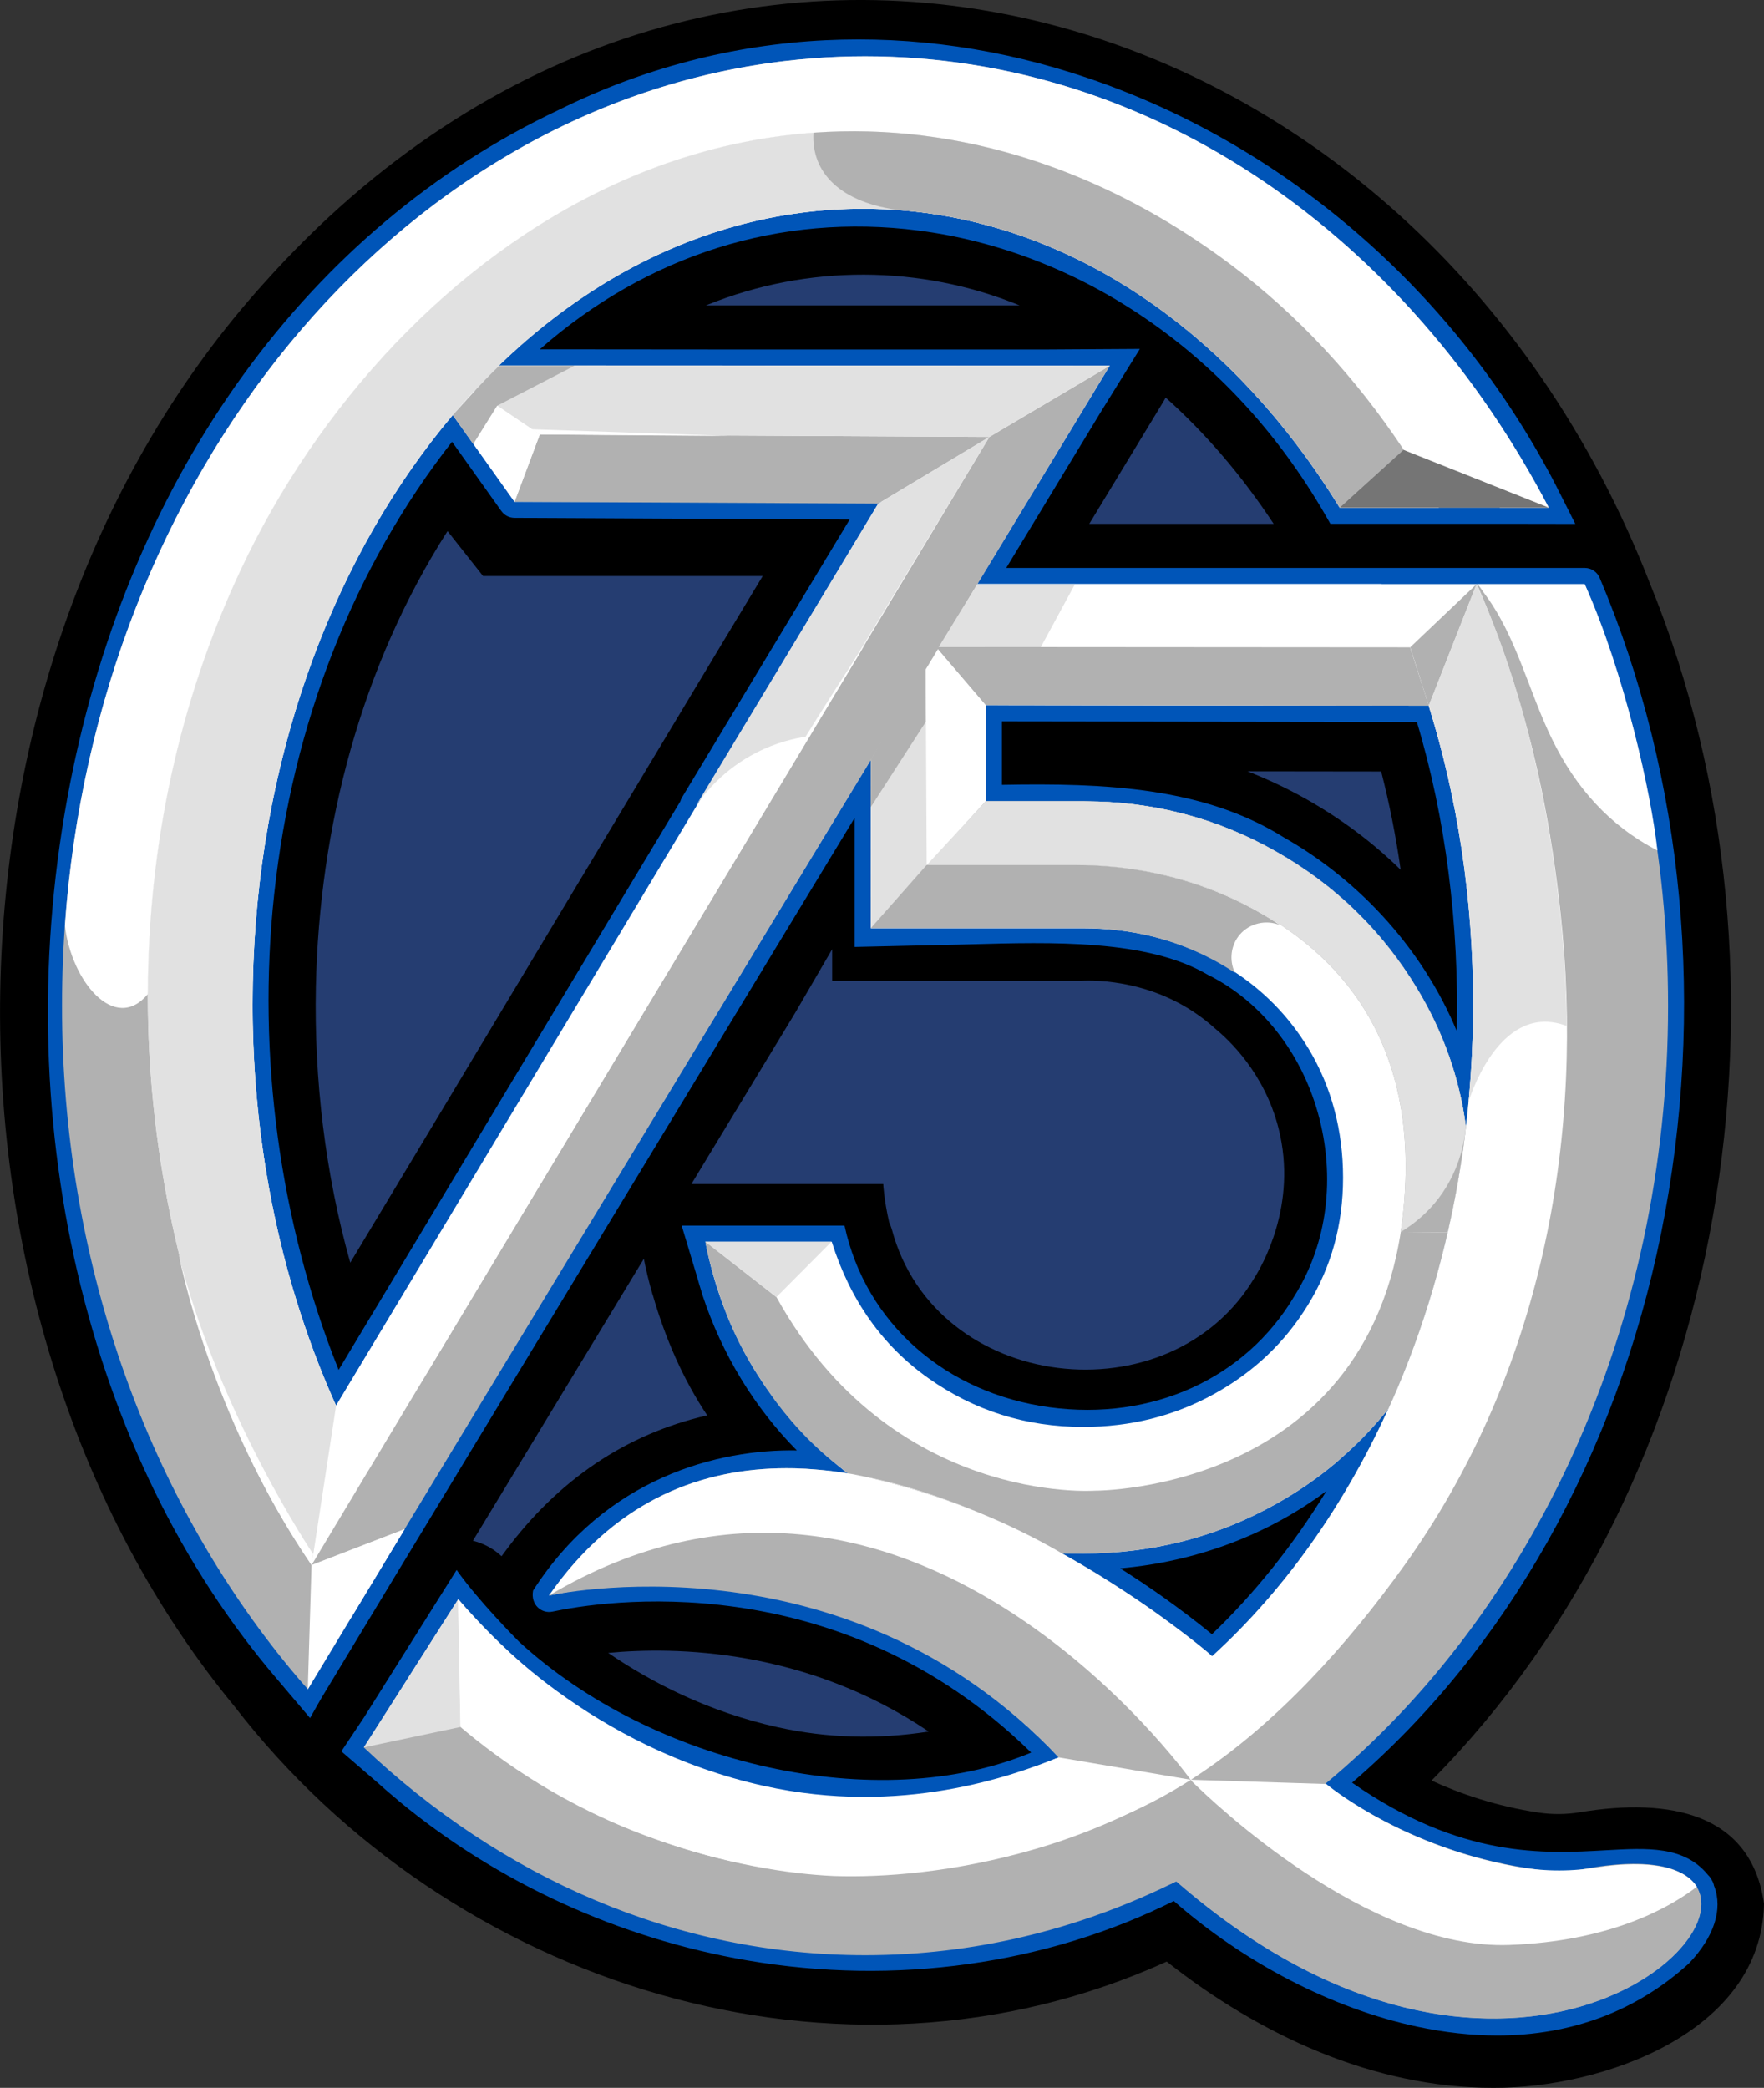
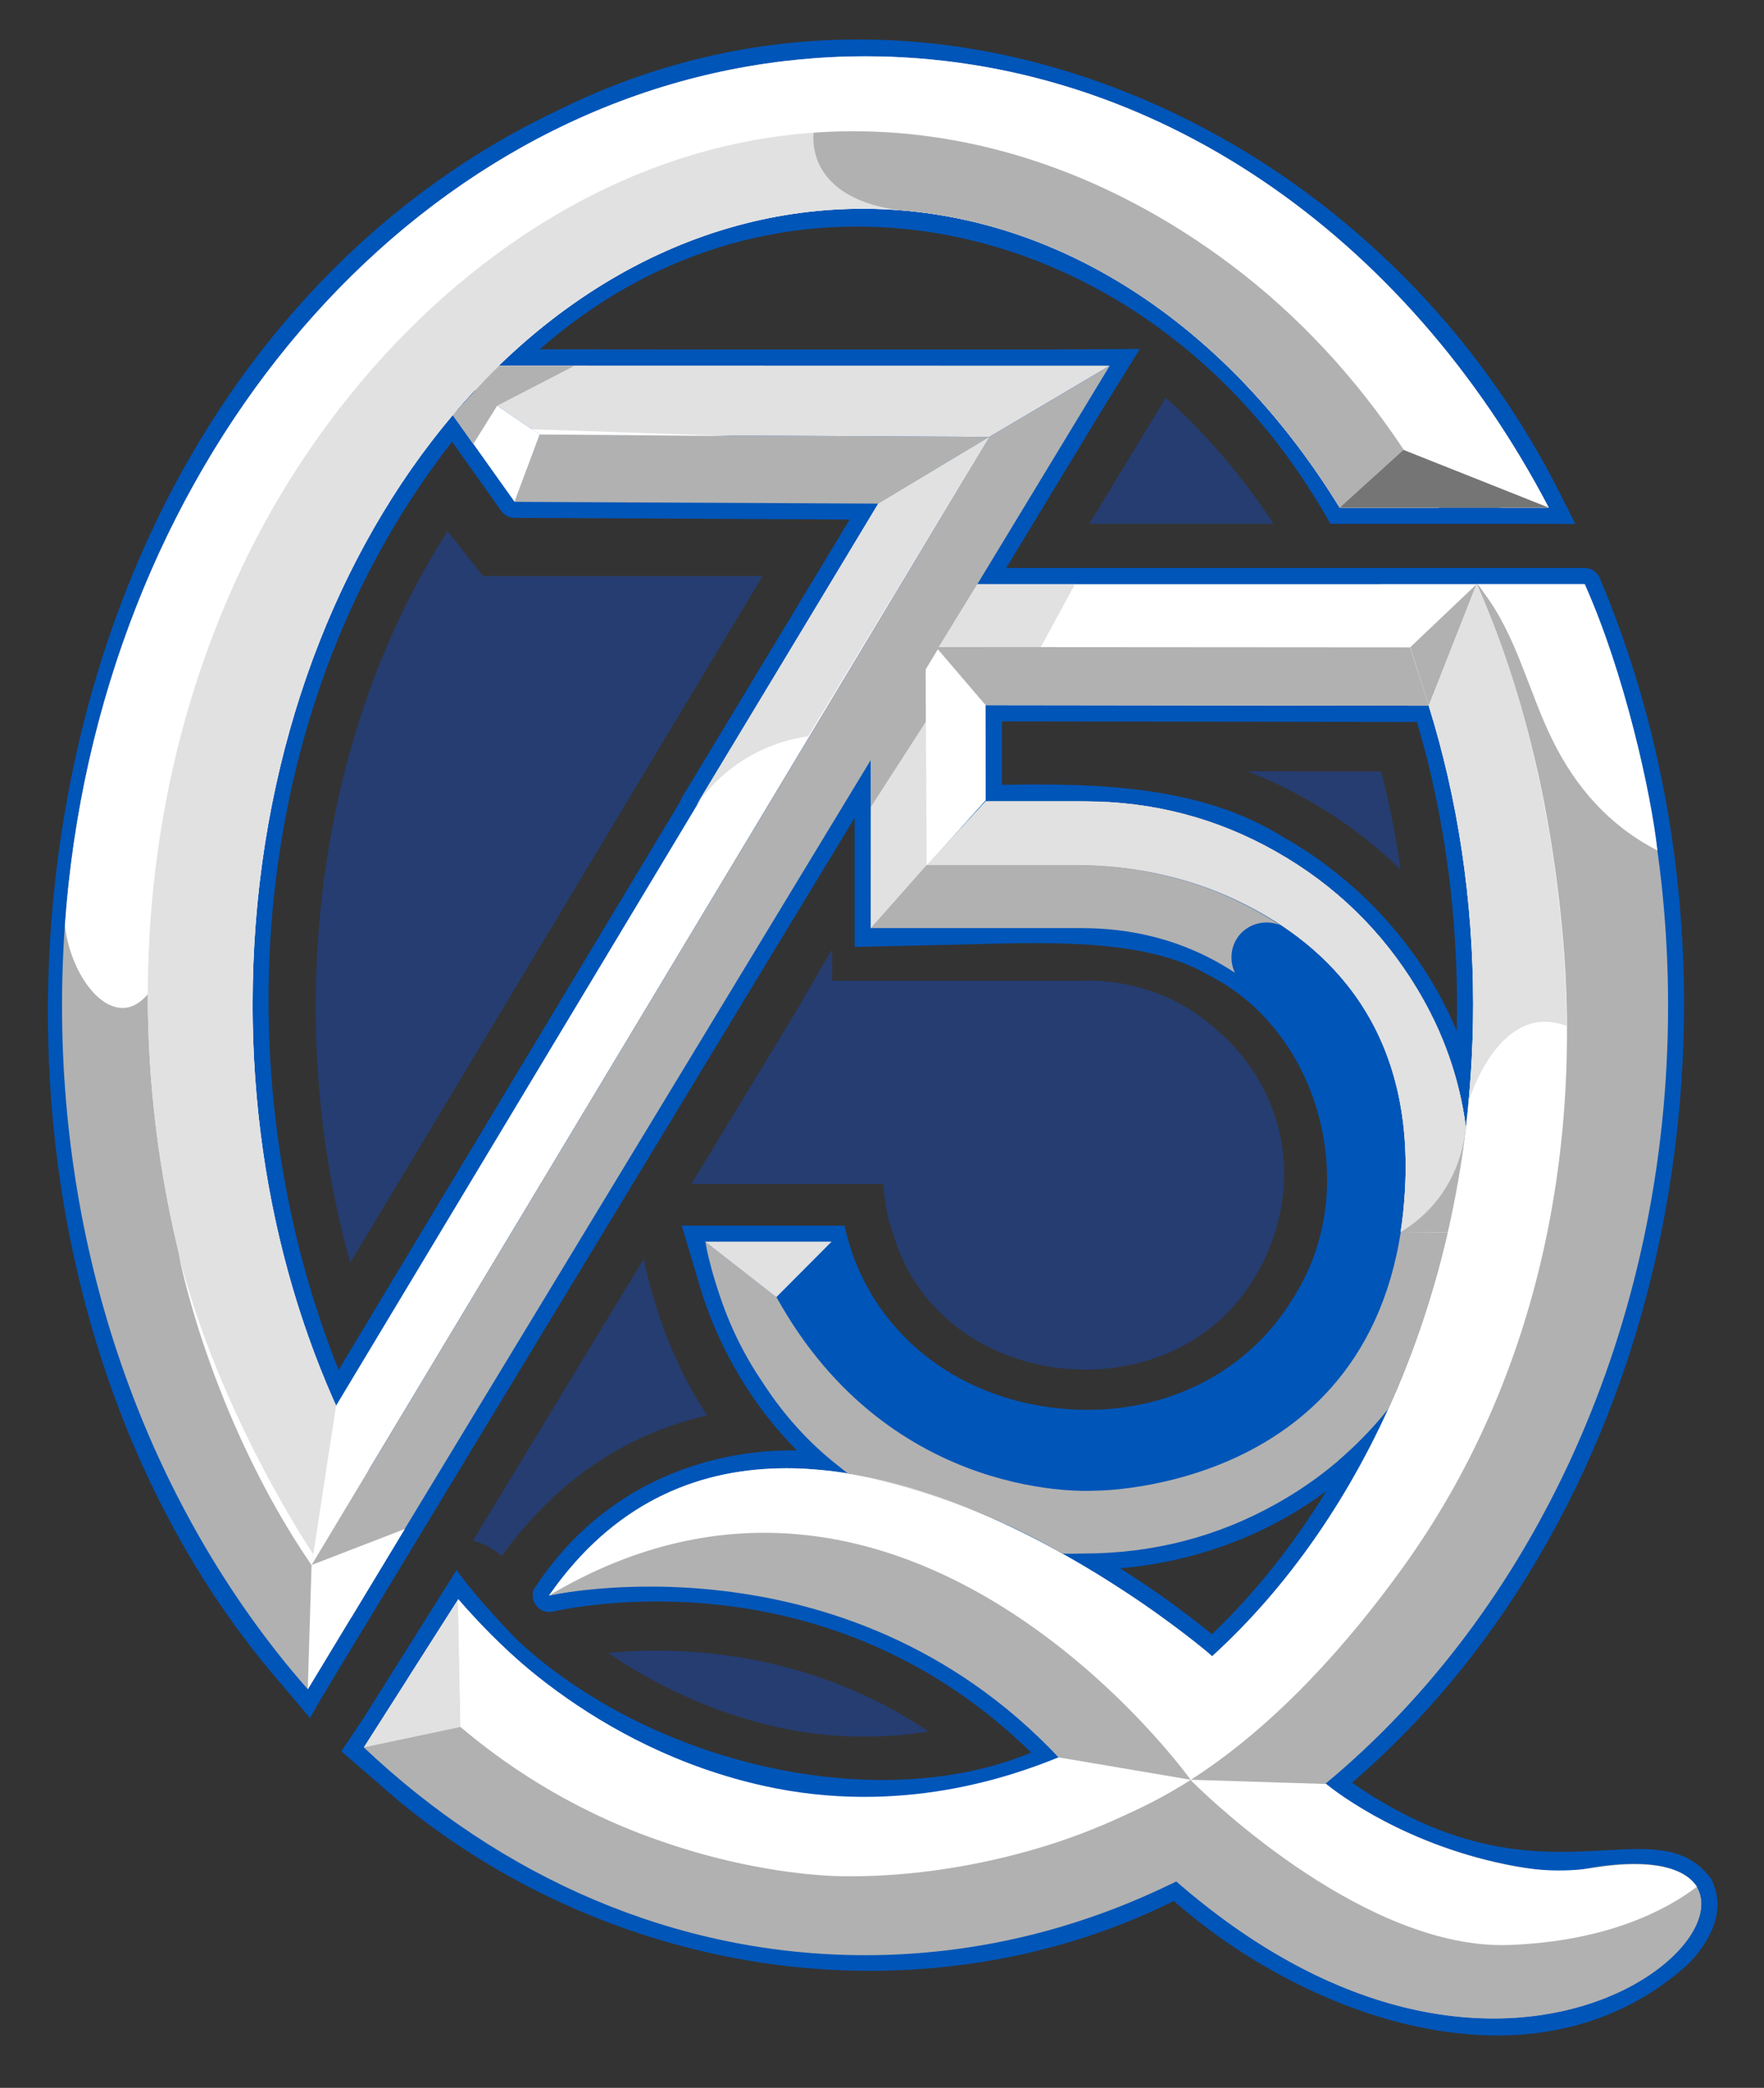
<svg xmlns="http://www.w3.org/2000/svg" id="Layer_1" data-name="Layer 1" viewBox="0 0 215.56 255.12">
  <rect x="0" y="0" width="215.56" height="255.12" fill="#333333" stroke="none" />
  <defs>
    <style>
      .cls-1 {
        fill: #757575;
      }

      .cls-2 {
        fill: #b1b1b1;
      }

      .cls-3 {
        fill: #fff;
      }

      .cls-4 {
        fill: #e1e1e1;
      }

      .cls-5 {
        fill: #253d71;
      }

      .cls-6 {
        fill: #0055b8;
      }
    </style>
  </defs>
-   <path d="M215.56,232.62c-1.55-11.04-11.46-13.01-22.55-11.17-1.64.27-3.31.28-4.95.04-5.26-.78-9.72-2.35-13.13-3.92,36.37-36.69,46.35-98.08,26.72-146.2C173.17-1.86,86.92-26.54,32.32,34.53c-42.12,46.56-42.78,126.54-3.64,174.01,26.35,34.11,74.08,49.25,113.89,31.15,11.34,8.95,25.26,15.44,39.9,15.43,13.35.06,32.81-6.78,33.09-22.5Z" />
  <path class="cls-6" d="M209.46,230.47c-.04-.25-.13-.49-.27-.72l-.03-.06c-.05-.08-.1-.16-.15-.24-.09-.13-.19-.25-.3-.35-2.91-3.56-7.38-3.3-12.52-3.01-7.51.43-17.66,1-30.97-8.26,18.88-16.23,32.25-39.96,37.76-67.1,5.52-27.23,2.86-55.68-7.5-80.12-.31-.73-1.03-1.21-1.82-1.21h-70.7s11.6-19.13,11.6-19.13l4.73-7.63-11.52.07h0c-3.42,0-8.32,0-15.35,0-16.26,0-37.1,0-46.46-.02,13.13-11.55,29.39-16.69,46.28-14.52,9.74,1.25,19.36,4.98,27.83,10.81,9.18,6.31,16.75,14.73,22.5,25.03h23.98s5.95.01,5.95.01c0,0-1.46-2.94-2.5-4.96-.05-.09-.09-.18-.14-.27-.23-.44-.43-.82-.58-1.1-.01-.02-.03-.04-.04-.06-12.21-22.61-32.52-40.02-56.27-48.08-10.58-3.59-21.37-5.15-32.09-4.63-11.34.55-22.32,3.42-32.6,8.51C37.74,27.84,15.98,57.85,8.56,95.76c-7.91,40.44,1.8,82.03,25.36,109.49,0,0,0,0,0,0,1.32,1.56,2.65,3.12,3.97,4.68.55-.98,1.1-1.97,1.7-2.96,6.43-10.68,39.4-65.06,57.23-94.48,2.98-4.91,5.58-9.2,7.62-12.56v5.48c0,3.15,0,6.4,0,8.02,0,.01,0,.02,0,.03v2.25l9.22-.21c1.07-.02,2.17-.04,3.28-.07h.02c.5-.01,1-.03,1.5-.04,10.16-.28,21.67-.61,29.05,3.67.04.02.07.04.11.06,6.42,3.2,11.31,9.35,13.43,16.89,2.19,7.82,1.15,15.96-2.86,22.33,0,.02-.02.03-.03.05-5.95,10.06-17.41,15.26-29.9,13.57-12.75-1.73-22.5-10.3-25.06-22.2h-7.17s-12.73,0-12.73,0l1.9,6.32c.18.63.36,1.26.56,1.88l.09.31h0c2.35,7.15,6.33,13.71,11.52,18.96-9.54-.16-23.34,3.25-32.23,17.13-.32,1.75,1.05,2.85,2.37,2.57,5.72-1.23,34.81-5.99,58.5,17.22-18.68,7.78-46.2,1.51-62.59-13.55-.44-.44-5.06-5.12-7.62-8.76l-11.35,18.06h0s-2.74,4.1-2.74,4.1l4.25,3.67c.89.8,1.79,1.58,2.71,2.34l.11.1h0c12.03,9.94,26.88,16.76,42.55,19.44,18.07,3.09,36.52.51,52.11-7.26,8.62,7.57,19.38,13.14,29.72,15.35,3.38.72,6.65,1.08,9.8,1.08,9.05,0,17.03-2.98,23.43-8.81,3.07-3.22,4.16-6.6,3.09-9.42ZM83.35,97.43c-.1.16-.17.33-.22.5l-41.75,69.46c-7.2-17.97-9.99-38.44-7.88-58.08,2.25-20.94,9.75-40.01,21.74-55.33l5.97,8.39s.02.04.04.05c.37.54.98.86,1.63.86.19,0,30.16.15,40.77.2.06,0,.12,0,.18,0l-20.47,33.93ZM148.1,199.69c-3.93-3.21-7.81-5.9-11.21-8.05,9.28-.82,17.95-4.06,25.2-9.45-4.05,6.6-8.78,12.52-13.99,17.5ZM156.96,102.37c-9.8-6.17-21.89-6.71-34.53-6.47v-7.75s50.71.07,50.71.07c3.51,11.65,5.19,24.87,4.87,37.76-3.97-9.57-11.49-18.18-21.05-23.61Z" />
  <g>
    <path class="cls-5" d="M142.44,48.59c-.08.15-.16.29-.24.43l-9.09,14.99h22.53c-3.91-5.93-8.36-11.11-13.2-15.43Z" />
-     <path class="cls-5" d="M86.52,37.22l-.27.1h38.35c-12.13-4.98-25.94-5-38.08-.1Z" />
    <path class="cls-5" d="M59.03,70.39l-4.34-5.49c-10.57,16.51-15.68,36.17-16.09,55.68-.23,11.28,1.14,22.81,4.2,33.71,10.56-17.5,39.62-66.06,50.4-83.9h-34.16Z" />
    <path class="cls-5" d="M79.76,158.24h0c-.4-1.35-.86-3.22-1.08-4.43l-20.89,34.46c1.3.31,2.53.98,3.5,1.89.14-.2.28-.39.43-.58,6.48-8.76,14.79-14.36,24.7-16.63-2.98-4.47-5.15-9.49-6.65-14.72Z" />
    <path class="cls-5" d="M74.32,201.97c5.37,3.66,12.32,7.22,20.7,9.08,6.03,1.34,12.2,1.51,18.47.53-15.1-10.16-30.99-10.39-39.18-9.61Z" />
    <path class="cls-5" d="M168.78,94.27l-16.33-.02c2.49.97,4.93,2.13,7.3,3.47,4.22,2.39,8.04,5.26,11.41,8.56-.58-4.07-1.37-8.08-2.38-12.01Z" />
    <path class="cls-5" d="M153.29,156.14c-10.28,17.28-39,14.06-44.32-5.96-.09-.29-.2-.57-.32-.84,0,0,0,0,0,0-.62-2.69-.72-4.66-.72-4.66h-23.44l12.64-20.85,4.56-7.84v3.85h30.37c1.67-.07,9.67-.24,16.39,5.81,1.68,1.39,6.06,5.41,7.79,12.24,2.37,9.37-2.08,16.86-2.96,18.27Z" />
  </g>
  <g>
    <g>
      <path class="cls-2" d="M49.22,186.53c-11.43-17.07-18.36-39.41-18.36-63.85,0-53.66,33.38-97.17,74.57-97.17.78,0,1.56.01,2.34.05.29,0,.57.02.85.04.22.01.43.03.65.04.32.02.64.04.95.07,21.63,1.78,40.75,15.57,53.48,36.32h25.55C171.97,28.94,141.02,6.88,105.71,6.88c-2.12,0-4.22.08-6.3.24-1.21.09-2.41.21-3.61.35-.39.04-.77.1-1.16.15C45.66,14.11,7.58,63.25,7.58,122.9c0,31.03,10.31,59.22,27.1,80.04.54.67,1.09,1.34,1.65,1.99.34.41.69.81,1.04,1.2.08.1.17.2.25.29l5.3-8.77,6.53-10.81c-.08-.1-.15-.21-.22-.32Z" />
      <path class="cls-2" d="M207.87,232.32c-.01-.19-.04-.38-.08-.57,0-.06-.03-.13-.04-.18-.01-.08-.03-.15-.06-.21,0-.01,0-.02-.01-.03-.03-.07-.04-.14-.08-.22-.03-.07-.06-.14-.09-.2-.03-.06-.05-.11-.08-.17-.04-.08-.09-.16-.14-.24-1.61-2.57-6.59-3.78-15.78-1.7-16.81-1.06-27.95-9.59-29.37-10.73-.1-.08-.15-.13-.15-.13,25.3-20.98,41.85-55.72,41.85-95.04,0-18.46-3.65-35.91-10.14-51.41-.01-.04-.03-.08-.05-.11h-24.87s.04.08.06.13c2.23,4.66,4.15,9.58,5.75,14.73,3.51,11.25,5.43,23.56,5.43,36.45,0,6.01-.42,11.89-1.22,17.6-1.47,10.49-4.24,20.39-8.07,29.41-5.53,13.01-13.29,24.2-22.61,32.68-.11-.1-.27-.24-.49-.43-.06-.06-.13-.11-.21-.18-.12-.1-.25-.2-.39-.32-1.05-.86-2.76-2.2-4.96-3.79-.69-.51-1.44-1.03-2.23-1.58-1.52-1.05-3.23-2.17-5.07-3.32-.26-.17-.52-.32-.79-.49-1.56-.95-3.2-1.91-4.93-2.86h0c-1.39-.77-2.83-1.52-4.32-2.25-.46-.23-.91-.45-1.38-.67-.08-.04-.16-.08-.24-.11-.46-.22-.93-.44-1.41-.65-.53-.25-1.07-.48-1.61-.71-.43-.18-.85-.37-1.28-.54-.86-.36-1.74-.71-2.63-1.04-.53-.2-1.08-.39-1.62-.58-1.12-.39-2.25-.75-3.39-1.09-.35-.11-.71-.21-1.06-.3-1.28-.36-2.57-.67-3.87-.94-.29-.06-.57-.12-.84-.17-.57-.11-1.13-.22-1.7-.3h0c-.31-.06-.63-.1-.94-.15-.32-.04-.64-.09-.95-.13-.17-.03-.34-.04-.51-.06-.29-.03-.57-.06-.86-.09-.27-.03-.54-.05-.81-.07-.18-.02-.36-.03-.53-.04-.44-.04-.89-.06-1.33-.07-.24-.01-.46-.03-.7-.03-.32,0-.63-.01-.95-.01-10.29,0-20.33,3.79-28.21,14.41-.27.37-.55.75-.82,1.14,0,0,.1-.03.29-.07,3.39-.74,36.65-7.22,62.01,19.84-.02,0-.03.01-.05.03-7.49,3.3-15.52,5.09-23.88,5.09-17.14,0-32.94-7.53-45.53-20.2-.41-.41-.81-.83-1.21-1.24-.4-.42-.79-.84-1.18-1.27-.33-.36-.65-.71-.97-1.08-.18-.21-.37-.43-.56-.64l-6.22,9.76-5.32,8.35c16.79,15.89,38.08,25.38,61.26,25.38,13.19,0,25.78-3.08,37.28-8.66l.74-.36c20.99,18.29,40.15,18.92,51.96,14.44.36-.13.71-.27,1.04-.42.86-.36,1.67-.74,2.43-1.15.31-.16.61-.32.9-.5,1.17-.67,2.22-1.4,3.14-2.15.35-.28.68-.57.98-.86.21-.19.41-.39.6-.58,2.01-2.05,3.09-4.18,3.09-6.02,0-.11,0-.22-.01-.33Z" />
    </g>
    <path class="cls-3" d="M168.81,71.38c2,4.18,4.01,9.12,5.78,14.86,3.51,11.25,5.43,23.56,5.43,36.45,0,6.01-.42,11.89-1.22,17.6-1.47,10.49-4.24,20.39-8.07,29.41-5.53,13.01-13.29,24.2-22.61,32.68-.11-.1-.27-.24-.49-.43-.06-.06-.13-.11-.21-.18-.12-.1-.25-.2-.39-.32-1.05-.86-2.76-2.2-4.96-3.79-.69-.51-1.44-1.03-2.23-1.58-1.52-1.05-3.23-2.17-5.07-3.32-.26-.17-.52-.32-.79-.49-1.56-.95-3.2-1.91-4.93-2.86h0c-1.39-.77-2.83-1.52-4.32-2.25-.46-.23-.91-.45-1.38-.67-.08-.04-.16-.08-.24-.11-.46-.22-.93-.44-1.41-.65-.53-.25-1.07-.48-1.61-.71-.43-.18-.85-.37-1.28-.54-.86-.36-1.74-.71-2.63-1.04-.53-.2-1.08-.39-1.62-.58-1.12-.39-2.25-.75-3.39-1.09-.35-.11-.71-.21-1.06-.3-1.28-.36-2.57-.67-3.87-.94-.29-.06-.57-.12-.84-.17-.57-.11-1.13-.22-1.7-.3h0c-.31-.06-.63-.1-.94-.15-.32-.04-.64-.09-.95-.13-.17-.03-.34-.04-.51-.06-.29-.03-.57-.06-.86-.09-.27-.03-.54-.05-.81-.07-.18-.02-.36-.03-.53-.04-.44-.04-.89-.06-1.33-.07-.24-.01-.46-.03-.7-.03-.32,0-.63-.01-.95-.01-10.29,0-20.33,3.79-28.21,14.41-.27.37-.55.75-.82,1.14,0,0,.1-.03.29-.07,3.39-.74,36.65-7.22,62.01,19.84-.02,0-.03.01-.05.03-7.49,3.3-15.52,5.09-23.88,5.09-17.14,0-32.94-7.53-45.53-20.2-.41-.41-.81-.83-1.21-1.24-.4-.42-.79-.84-1.18-1.27-.33-.36-.65-.71-.97-1.08-.18-.21-.37-.43-.56-.64l-6.22,9.76c16.58,16.32,39.16,26.35,62.93,23.42,7.93-.98,15.64-3.32,23.11-6.17,3.34-1.28,6.57-2.96,9.67-4.94,0,0,.01,0,.02-.01.13-.09.27-.18.41-.27,10.12-6.59,18.85-16.4,25.63-25.86,16.13-22.49,21.86-50.12,19.37-77.44-.48-5.25-1.21-10.49-2.2-15.66-1.77-9.17-4.51-18.31-8.25-26.86h-11.63ZM30.87,122.68c0-53.66,33.38-97.17,74.57-97.17.78,0,1.56.01,2.34.05.29,0,.57.02.85.04.22.01.43.03.65.04.32.02.64.04.95.07,21.63,1.78,40.75,15.57,53.48,36.32h12.11c-6.35-11.46-14.76-21.7-25.44-29.71-22.33-16.75-49.61-21.56-75.29-9.79-20.05,9.19-36.31,27.17-45.69,47.15-15.45,32.91-14.58,71.53-.56,104.57,1.12,2.65,2.36,5.27,3.72,7.83,2.85,5.39,6.24,10.52,10.11,15.29.08.1.16.2.24.29l6.53-10.81c-.08-.1-.15-.21-.22-.32-11.43-17.07-18.36-39.41-18.36-63.85Z" />
-     <path class="cls-3" d="M179.13,137.73c-.1.85-.2,1.71-.32,2.55-1.47,10.49-4.24,20.39-8.07,29.41-.36.83-.71,1.65-1.09,2.46-1.6,2.01-3.35,3.86-5.25,5.56-.37.34-.74.67-1.11.99-2.25,1.9-4.71,3.59-7.36,5.07-7.22,4.04-15.08,6.06-23.6,6.06-.9,0-1.79-.03-2.67-.09-.06,0-.13,0-.19,0-7.45-4.08-16.36-7.9-25.44-9.37-.14-.1-.28-.21-.41-.32-.41-.3-.8-.62-1.19-.95-.03-.02-.06-.04-.08-.06-2.72-2.24-5.18-4.78-7.38-7.63-.51-.67-1-1.35-1.48-2.03-.01-.01-.02-.03-.03-.05-.13-.2-.26-.39-.39-.59-2.63-3.96-4.59-8.28-5.91-12.94-.06-.22-.13-.44-.18-.64-.04-.17-.09-.34-.13-.51-.02-.06-.04-.13-.05-.19-.22-.9-.43-1.8-.6-2.72h15.44c2.25,7.13,6.18,12.68,11.8,16.66,5.63,3.98,11.93,5.96,18.92,5.96,5.79,0,11.12-1.33,15.97-4.01,4.85-2.67,8.7-6.31,11.53-10.95,2.84-4.63,4.26-9.79,4.26-15.5s-1.4-11.05-4.17-15.68c-2.78-4.63-6.6-8.26-11.45-10.87-4.86-2.6-10.24-3.92-16.15-3.92h-25.92v-20.63l-46.38,76.4-6.12,10.09-.95,1.56-3.59,5.92-.03.06s0,0,0,0l-.02.03c-3.11-4.66-5.89-9.71-8.3-15.08l.03-.03.02-.02L107.8,61.32h-44.92l-7.49-10.54-.05-.07-.02-.03c1.78-2.12,3.72-4.14,5.65-6.03h.18s74.47.03,74.47.03l-16.2,26.68h49.4c2,4.19,4.01,9.12,5.79,14.86l-54.15-.07v11.76h12.07c8.4,0,16.22,2.05,23.43,6.15,7.22,4.09,12.96,9.68,17.22,16.74,3.19,5.29,5.18,10.93,5.97,16.91Z" />
    <path class="cls-4" d="M150.37,32.31c-22.33-16.75-49.61-21.56-75.29-9.79-20.05,9.19-36.31,27.17-45.69,47.15-15.45,32.91-14.58,71.53-.56,104.57,1.12,2.65,2.36,5.27,3.72,7.83,2.85,5.39,6.24,10.52,10.11,15.29.08.1.16.2.24.29l6.53-10.81s-.04-.06-.06-.09c-.05-.08-.1-.15-.15-.23-3.06-4.57-5.8-9.52-8.16-14.79-6.48-14.4-10.19-31.17-10.19-49.07,0-28.53,9.44-54.19,24.47-71.96,1.8-2.13,3.68-4.15,5.65-6.05,12.41-12.03,27.8-19.15,44.46-19.15.78,0,1.56.01,2.34.05.29,0,.57.02.85.04.22.01.43.03.65.04.32.02.64.04.95.07,21.63,1.78,40.75,15.57,53.48,36.32h12.11c-6.35-11.46-14.76-21.7-25.44-29.71Z" />
    <polygon class="cls-3" points="119.41 71.38 114.37 79.06 120.44 86.16 174.6 86.23 180.46 71.38 119.41 71.38" />
    <polygon class="cls-2" points="174.6 86.23 172.33 79.09 180.44 71.38 174.6 86.23" />
    <polygon class="cls-2" points="114.37 79.06 172.31 79.1 174.6 86.23 120.44 86.16 114.37 79.06" />
    <polygon class="cls-3" points="106.41 113.43 120.45 97.79 120.44 86.16 114.37 79.06 106.43 92.86 106.41 113.43" />
    <polygon class="cls-4" points="113.24 105.7 113.11 81.37 106.43 92.86 106.41 113.43 113.24 105.7" />
    <polygon class="cls-3" points="113.24 105.7 113.4 105.7 106.42 113.42 113.24 105.7" />
    <path class="cls-2" d="M179.13,137.73c-.1.85-.2,1.71-.32,2.55-1.47,10.49-4.24,20.39-8.07,29.41-.36.83-.71,1.65-1.09,2.46-1.6,2.01-3.35,3.86-5.25,5.56-.37.34-.74.67-1.11.99-2.25,1.9-4.71,3.59-7.36,5.07-7.22,4.04-15.08,6.06-23.6,6.06-.97,0-1.62.04-2.57-.03-3.47-2.02-6.9-3.65-10.09-4.95-.08-.04-.15-.07-.23-.1-7.21-2.93-13.1-4.2-15.11-4.59-.06-.01-.11-.02-.17-.03-.37-.07-.58-.1-.58-.1l-1.24-1c-3.73-2.95-6.62-6.33-8.86-9.67-.01-.01-.02-.03-.03-.05-.13-.2-.26-.39-.39-.59-3.39-5.03-4.88-9.51-5.85-12.75-.09-.29-.17-.57-.24-.84-.04-.17-.09-.34-.13-.51-.02-.06-.04-.13-.05-.19-.34-1.3-.51-2.2-.57-2.55,0-.03,0-.04-.01-.06-.01-.07-.02-.11-.02-.11l8.69,6.78c14.04,25.42,38.87,23.66,38.87,23.66,0,0,35.91.25,37.96-36.79,1.18-21.19-10.93-30.8-20.54-35.37-6.12-2.91-12.86-4.3-19.63-4.3h-18.13l7.04-7.78h12.07c8.4,0,16.22,2.05,23.43,6.15,7.22,4.09,12.96,9.68,17.22,16.74,3.19,5.29,5.18,10.93,5.97,16.91Z" />
    <polygon class="cls-4" points="101.62 151.72 94.87 158.5 86.18 151.72 101.62 151.72" />
    <polygon class="cls-3" points="107.32 61.54 120.9 53.39 38.08 191.24 41.07 171.76 107.32 61.54" />
    <polygon class="cls-2" points="62.87 61.32 65.96 53.09 120.9 53.39 107.32 61.54 62.87 61.32" />
    <polygon class="cls-4" points="44.43 213.55 44.45 213.52 56.28 211.02 55.99 195.42 44.43 213.55" />
    <polygon class="cls-2" points="38.08 191.24 49.44 186.85 135.61 44.69 120.9 53.39 38.08 191.24" />
    <path class="cls-4" d="M65.96,53.09l-7.99-5.39c.51-.55,1.04-1.1,1.59-1.66.47-.47.93-.93,1.39-1.37,24.88,0,49.77.02,74.65.02l-14.71,8.7-54.93-.3Z" />
    <path class="cls-3" d="M129.31,214.76l16.17,2.71c-4.56,2.8-10.91,6.12-18.94,8.46-9.92,2.89-18.7,3.51-24.72,3.3-5.57-.26-13.12-1.45-21.69-4.48-11.07-3.91-19.02-9.63-23.86-13.73-.1-5.2-.2-10.4-.3-15.61,3.38,4.2,16.44,18.17,37.37,22.81,16.8,3.73,30.45-1.25,35.96-3.46Z" />
    <path class="cls-2" d="M143.73,229.88l-.74.36.1-.62,2.41-12.15s20.39,20.83,38.88,20.15c12.23-.45,19.44-4.45,22.92-7.11,5.38,8.52-26.19,31.92-63.56-.63Z" />
    <path class="cls-3" d="M105.71,6.88c-2.12,0-4.22.08-6.3.24-1.21.09-2.41.21-3.61.35-.39.04-.77.1-1.16.15C48.37,13.75,11.84,57.93,7.93,113.09c.77,6.77,6.07,13.22,10.12,8.4l.02-.34c.07-17.64,3.71-35.25,11.33-51.47,9.37-19.98,25.64-37.96,45.69-47.15,25.67-11.77,52.95-6.96,75.29,9.79,8.43,6.33,15.45,14.04,21.15,22.64h0s10.08,6.19,10.08,6.19l1.69.88h5.96C171.97,28.94,141.02,6.88,105.71,6.88Z" />
    <polygon class="cls-3" points="49.44 186.85 38.07 191.24 37.61 206.42 49.44 186.85" />
    <path class="cls-4" d="M119.45,184.76c-7.21-2.93-13.1-4.2-15.11-4.59.35.06.71.13,1.05.2.28.05.56.11.84.17,1.3.27,2.59.58,3.87.94.36.1.71.2,1.06.3,1.14.34,2.27.7,3.39,1.09.54.19,1.09.39,1.62.58.89.33,1.77.68,2.63,1.04.22.08.43.17.64.27Z" />
    <path class="cls-4" d="M191.45,125.36c-.06-.01-.11-.04-.18-.06-7.63-2.7-11.27,7.62-11.81,9.29.37-3.91.56-7.88.56-11.91,0-12.89-1.92-25.19-5.43-36.45l5.84-14.86c3.93,8.61,6.48,17.7,8.25,26.86,1,5.18,1.72,10.41,2.2,15.66.34,3.82.53,7.65.56,11.46Z" />
    <path class="cls-3" d="M179.13,137.73c-.1.85-.2,1.71-.32,2.55-.5,3.51-1.13,6.95-1.91,10.32l-5.74-.06c.25-1.63.43-3.35.53-5.16,1.18-21.19-10.92-30.8-20.53-35.37-6.12-2.91-12.86-4.3-19.63-4.3h-18.13l7.04-7.78h12.07c8.4,0,16.22,2.05,23.43,6.15,7.22,4.09,12.96,9.68,17.22,16.74,3.19,5.29,5.18,10.93,5.97,16.91Z" />
    <path class="cls-2" d="M86.24,152.05c.17.81.34,1.61.54,2.39-.29-1.13-.47-1.97-.54-2.39Z" />
    <path class="cls-2" d="M102.43,179.1c.18.15.37.3.55.45l-.64-.51c-3.73-2.95-6.62-6.33-8.86-9.67.48.69.97,1.37,1.48,2.03,2.2,2.86,4.66,5.4,7.38,7.63.03.03.06.04.08.06Z" />
    <path class="cls-2" d="M103.04,179.6c.18.15.37.3.57.44-.01,0-.02,0-.02,0l-.55-.44Z" />
    <path class="cls-2" d="M129.66,189.75c.88.06,1.77.09,2.67.09-.97,0-1.62.04-2.57-.03-.04-.02-.07-.04-.11-.06Z" />
    <path class="cls-2" d="M179.13,137.73c-.1.85-.2,1.71-.32,2.55-.5,3.51-1.13,6.95-1.91,10.32l-5.74-.06c.25-1.63.43-3.35.53-5.16,1.18-21.19-10.92-30.8-20.53-35.37-6.12-2.91-12.86-4.3-19.63-4.3h-18.13l7.04-7.78h12.07c8.4,0,16.22,2.05,23.43,6.15,7.22,4.09,12.96,9.68,17.22,16.74,3.19,5.29,5.18,10.93,5.97,16.91Z" />
    <path class="cls-4" d="M179.13,137.73c-.79-5.98-2.78-11.62-5.97-16.91-4.26-7.06-10-12.65-17.22-16.74-7.22-4.1-15.03-6.15-23.43-6.15h-12.07l-7.2,7.78h18.29c6.78,0,13.51,1.39,19.63,4.3,9.61,4.57,21.72,14.18,20.53,35.37-.1,1.81-.28,3.53-.53,5.16,1.19-.71,2.72-1.82,4.14-3.5,3.03-3.6,3.66-7.56,3.82-9.31Z" />
    <path class="cls-2" d="M171.52,54.96l-7.81,7.07c-12.73-20.74-31.85-34.53-53.48-36.32-.03,0-.07,0-.1,0-7.44-.88-11.03-4.64-10.72-9.49,17.91-1.29,35.6,4.59,50.96,16.1,8.38,6.29,15.36,13.94,21.05,22.48l.1.16Z" />
    <path class="cls-4" d="M85.04,98.46c1.12-1.61,3.44-4.48,7.4-6.5,2.44-1.25,4.7-1.76,6.32-1.99,7.38-12.19,14.76-24.39,22.14-36.58l-13.58,8.15-22.28,36.92Z" />
    <path class="cls-3" d="M207.5,230.79c-.05-.08-.1-.17-.15-.24-3.48,2.66-10.7,6.66-22.92,7.11-17.31.63-36.28-17.53-38.62-19.84h-.01s-.31-.35-.31-.35l16.58.52s.05.04.15.13c1.23.99,9.69,7.48,22.79,9.92,3.26.61,6.6.69,9.88.18,7.1-1.11,11.07.1,12.48,2.34.05.08.1.16.14.24Z" />
    <path class="cls-3" d="M202.53,103.92c-.71-6.77-4.05-21.83-8.88-32.55h-13.21c.21,0,.76.89.86,1.03,4.01,5.26,5.47,12.03,8.36,17.92,2.9,5.92,6.99,10.56,12.87,13.6Z" />
    <polygon class="cls-3" points="58.24 47.87 55.33 50.71 62.88 61.32 65.96 53.09 58.24 47.87" />
    <polygon class="cls-2" points="106.41 98.62 113.13 88.2 113.11 81.37 106.42 92.79 106.41 98.62" />
    <polygon class="cls-4" points="127.19 79.07 114.71 79.06 119.43 71.38 131.36 71.38 127.19 79.07" />
-     <path class="cls-3" d="M105.82,78.55l-54.79,91.13s42.64-73.39,54.79-91.13Z" />
+     <path class="cls-3" d="M105.82,78.55l-54.79,91.13Z" />
    <path class="cls-3" d="M38.08,191.24l.19-1.34s-11.55-17.11-16.45-36.71c0,0,3.66,19.6,16.26,38.06Z" />
    <polygon class="cls-3" points="64.97 52.45 89.32 53.28 65.99 53.09 64.97 52.45" />
    <path class="cls-2" d="M55.33,50.73s3.67-4.16,5.67-6.03h9.19s-9.44,4.88-9.44,4.88l-2.92,4.68-2.5-3.53Z" />
    <polygon class="cls-1" points="163.71 62.03 171.5 54.97 189.26 62.03 163.71 62.03" />
    <path class="cls-2" d="M145.49,217.47s-34.66-48.53-78.42-22.5c0,0,35.98-8.12,62.3,19.77l16.12,2.73Z" />
    <path class="cls-2" d="M113.24,105.7h7.44s2.74,0,2.74,0h0s7.97,0,7.97,0c6.78,0,13.51,1.39,19.63,4.3,2.25,1.07,4.08,2.16,5.42,3.05-1.74-.71-3.73-.24-4.93,1.14-1.1,1.28-1.34,3.12-.6,4.68-.82-.55-1.68-1.06-2.57-1.54-4.86-2.6-10.24-3.92-16.15-3.92h-25.78s6.82-7.72,6.82-7.72Z" />
  </g>
</svg>